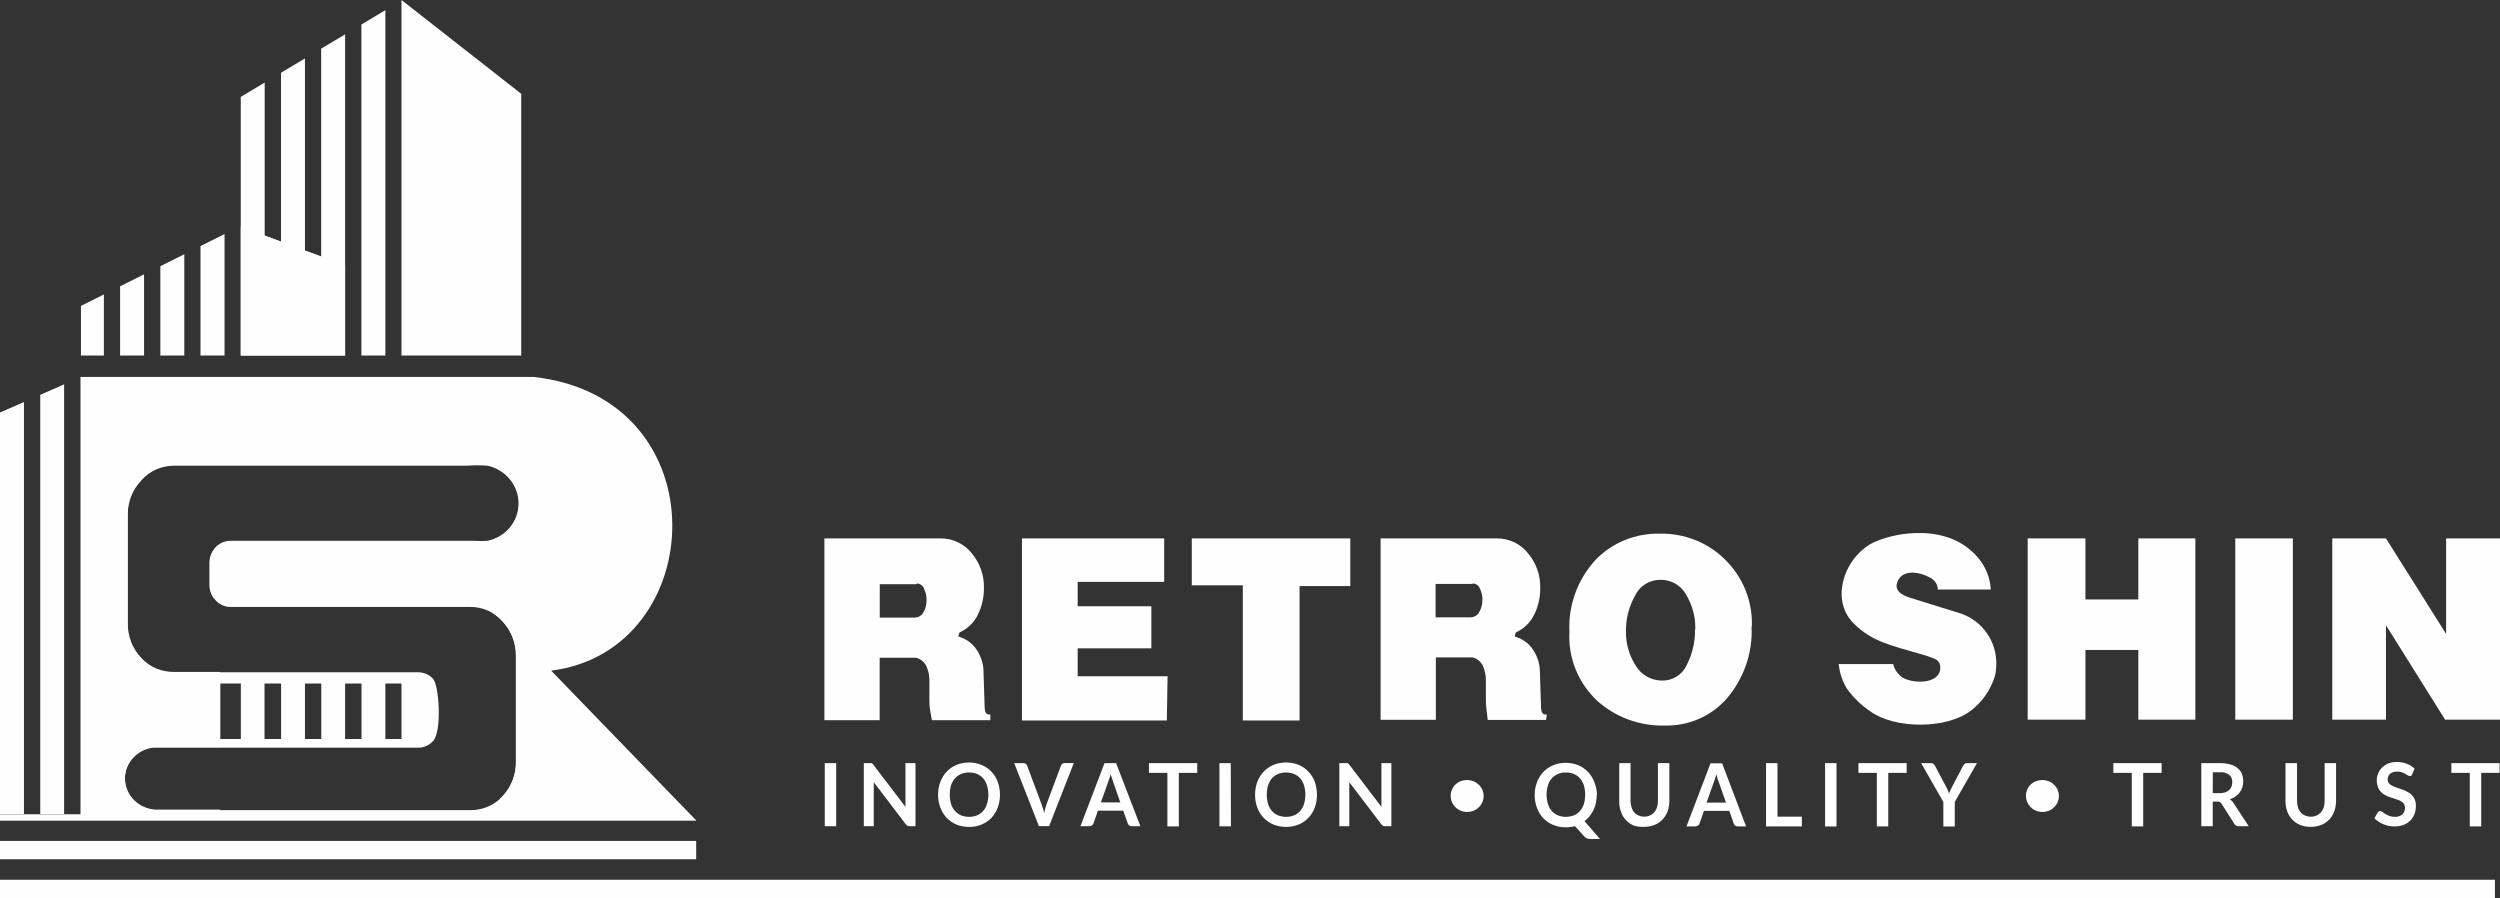
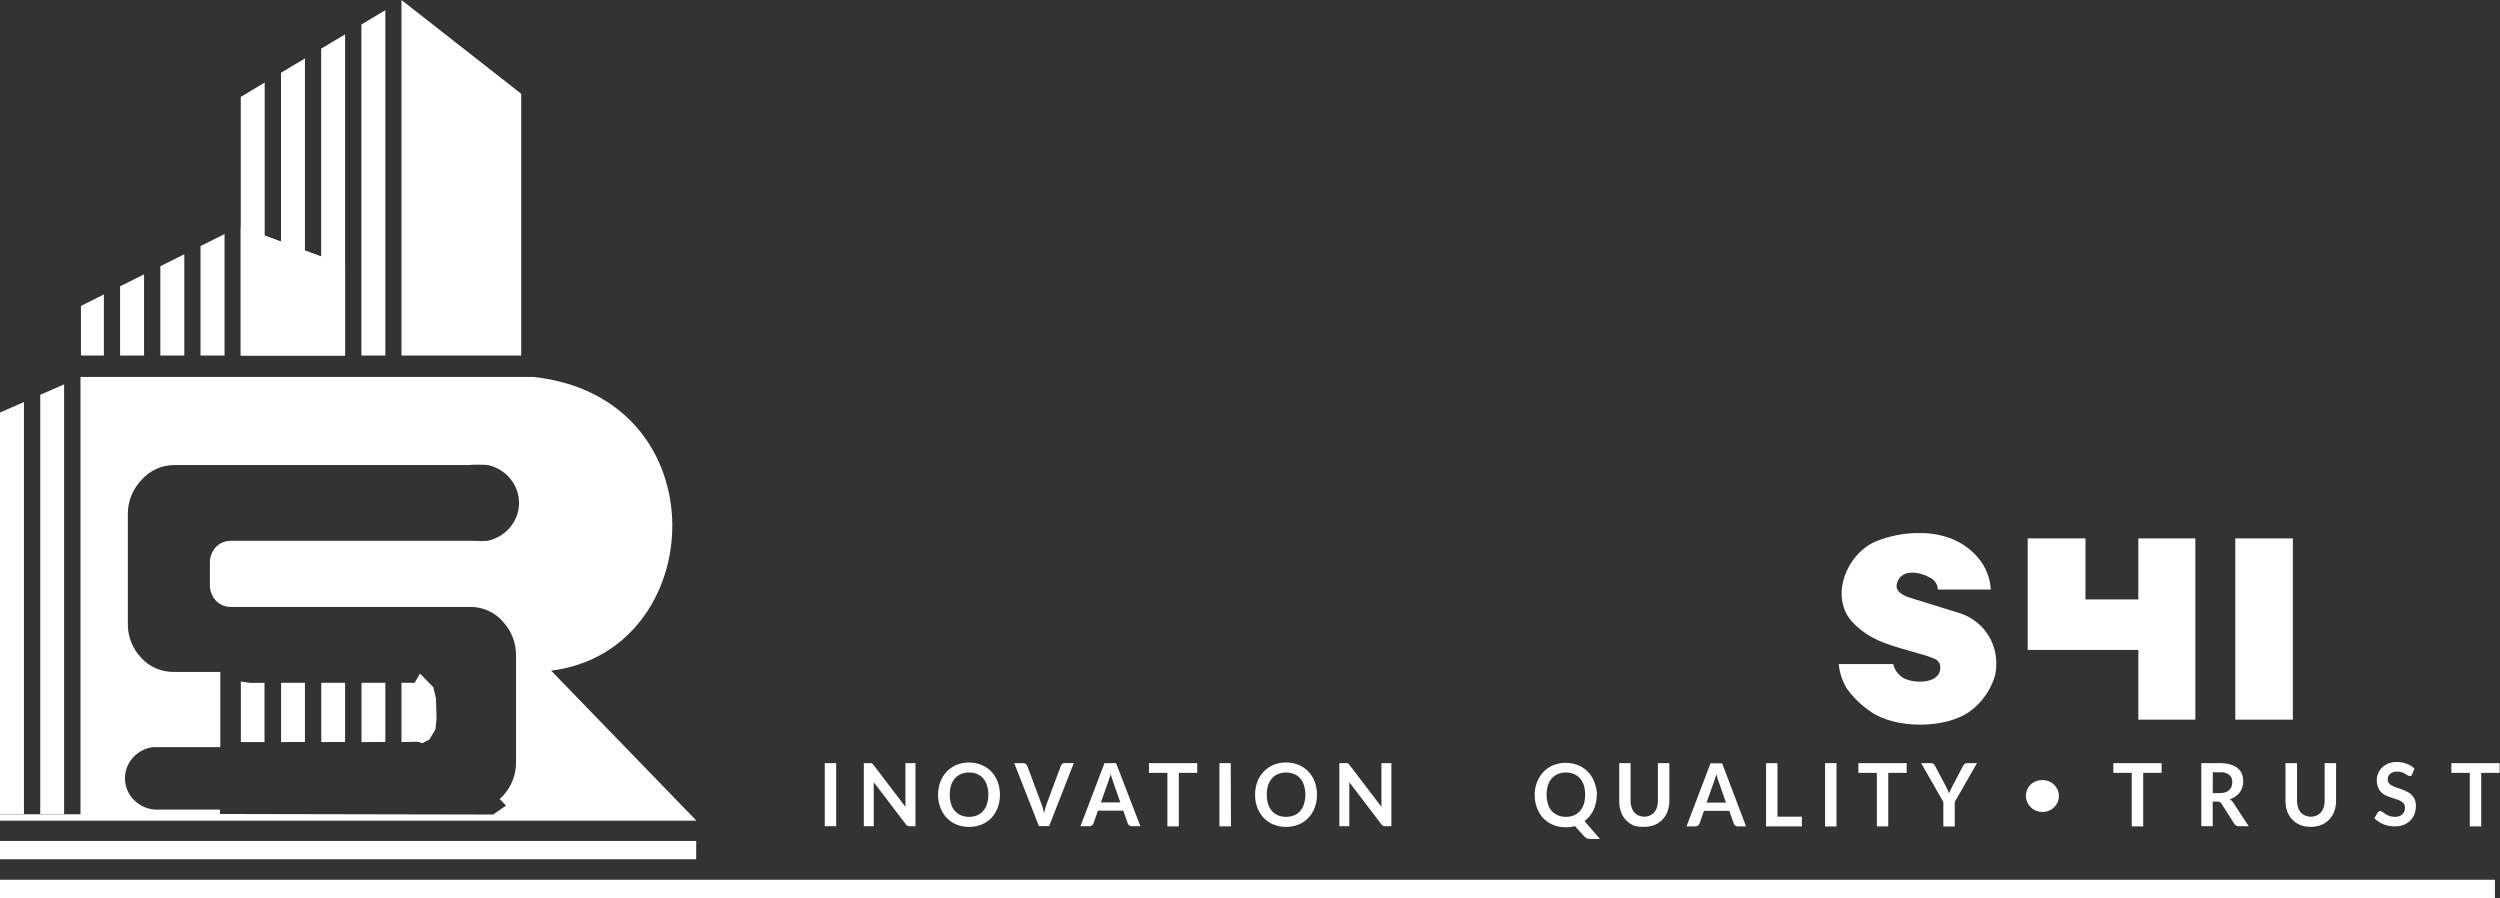
<svg xmlns="http://www.w3.org/2000/svg" width="103" height="37" viewBox="0 0 103 37" fill="none">
  <rect x="0" y="0" width="103" height="37" fill="#333333" stroke="none" />
  <g clip-path="url(#clip0_1119_10910)">
-     <path d="M69.847 25.925C69.859 25.425 69.728 24.931 69.467 24.499C69.368 24.314 69.217 24.159 69.032 24.051C68.847 23.943 68.636 23.887 68.42 23.888C68.199 23.885 67.983 23.945 67.796 24.059C67.609 24.173 67.461 24.337 67.369 24.532C67.114 24.982 66.983 25.489 66.99 26.003C66.978 26.506 67.119 27.002 67.395 27.429C67.506 27.616 67.666 27.771 67.859 27.878C68.051 27.986 68.27 28.041 68.492 28.04C68.706 28.04 68.915 27.979 69.093 27.864C69.272 27.75 69.411 27.587 69.494 27.396C69.728 26.939 69.845 26.435 69.835 25.925M72.165 25.822C72.214 26.89 71.855 27.937 71.156 28.764C70.844 29.127 70.451 29.417 70.007 29.613C69.563 29.808 69.079 29.904 68.591 29.893C67.557 29.919 66.554 29.55 65.798 28.867C65.41 28.5 65.109 28.058 64.912 27.569C64.716 27.08 64.63 26.556 64.66 26.032C64.606 24.956 64.984 23.902 65.715 23.09C66.054 22.731 66.469 22.446 66.932 22.256C67.395 22.065 67.895 21.974 68.397 21.987C68.89 21.978 69.38 22.066 69.837 22.247C70.293 22.427 70.707 22.695 71.053 23.035C71.427 23.398 71.719 23.83 71.912 24.306C72.105 24.783 72.195 25.293 72.177 25.804L72.165 25.822ZM60.664 24.058H59.146V25.433H60.565C60.643 25.436 60.72 25.418 60.787 25.38C60.855 25.342 60.909 25.286 60.945 25.219C61.027 25.071 61.073 24.906 61.077 24.737C61.082 24.569 61.046 24.401 60.971 24.249C60.95 24.188 60.91 24.136 60.858 24.099C60.805 24.061 60.741 24.04 60.675 24.039L60.664 24.058ZM63.7 29.661H61.294L61.245 29.234C61.229 29.123 61.22 29.012 61.218 28.9C61.218 28.749 61.218 28.631 61.218 28.532V28.065C61.225 27.847 61.183 27.63 61.093 27.429C61.053 27.345 60.993 27.27 60.92 27.21C60.847 27.151 60.761 27.107 60.668 27.084H59.157V29.657H56.881V22.182H61.662C61.909 22.18 62.153 22.232 62.376 22.336C62.598 22.44 62.793 22.593 62.944 22.782C63.288 23.186 63.47 23.696 63.457 24.219C63.464 24.6 63.379 24.978 63.21 25.322C63.054 25.646 62.785 25.906 62.451 26.058C62.43 26.112 62.416 26.169 62.41 26.227C62.724 26.313 62.995 26.51 63.168 26.778C63.352 27.057 63.448 27.381 63.445 27.712L63.487 29.029C63.485 29.117 63.492 29.206 63.51 29.293C63.516 29.325 63.53 29.354 63.551 29.379C63.571 29.404 63.597 29.424 63.627 29.437H63.726L63.7 29.661ZM55.632 24.146H53.542V29.683H51.204V24.116H49.102V22.182H55.632V24.146ZM48.074 29.683H42.105V22.182H47.964V23.973H44.4V24.977H47.436V26.712H44.4V27.863H48.104L48.074 29.683ZM37.764 24.069H36.246V25.444H37.665C37.743 25.447 37.82 25.429 37.887 25.391C37.954 25.353 38.009 25.297 38.044 25.23C38.135 25.077 38.179 24.903 38.173 24.727C38.179 24.565 38.144 24.405 38.071 24.26C38.052 24.199 38.015 24.145 37.963 24.105C37.911 24.066 37.848 24.043 37.783 24.039L37.764 24.069ZM40.799 29.672H38.394L38.318 29.249C38.3 29.138 38.291 29.027 38.291 28.915C38.291 28.764 38.291 28.646 38.291 28.547V28.08C38.299 27.861 38.256 27.644 38.166 27.444C38.125 27.36 38.066 27.285 37.993 27.226C37.919 27.166 37.833 27.122 37.741 27.098H36.242V29.672H33.965V22.182H38.743C38.99 22.18 39.234 22.232 39.456 22.336C39.679 22.44 39.874 22.593 40.025 22.782C40.369 23.186 40.551 23.696 40.538 24.219C40.542 24.6 40.458 24.977 40.291 25.322C40.134 25.646 39.866 25.906 39.532 26.058C39.511 26.112 39.496 26.169 39.486 26.227C39.801 26.313 40.072 26.509 40.245 26.778C40.429 27.057 40.525 27.381 40.522 27.712L40.564 29.029C40.562 29.117 40.569 29.206 40.587 29.293C40.593 29.325 40.607 29.354 40.628 29.379C40.648 29.404 40.674 29.424 40.705 29.437H40.803L40.799 29.672Z" fill="#FEFEFE" />
    <path d="M82.175 27.9C82 28.448 81.657 28.931 81.192 29.286C80.195 30.04 78.077 30.043 77.064 29.312C76.682 29.057 76.352 28.737 76.089 28.367C75.903 28.058 75.789 27.715 75.755 27.359H77.998C78.05 27.581 78.185 27.776 78.377 27.907C78.794 28.179 79.94 28.205 79.94 27.506C79.943 27.436 79.927 27.367 79.895 27.304C79.861 27.253 79.819 27.209 79.77 27.172C79.547 27.072 79.316 26.992 79.079 26.933C78.062 26.624 77.14 26.47 76.362 25.675C75.364 24.668 76.024 22.888 77.231 22.329C77.829 22.075 78.476 21.95 79.128 21.962C79.57 21.96 80.008 22.041 80.418 22.201C80.834 22.369 81.201 22.633 81.489 22.969C81.808 23.342 81.995 23.805 82.02 24.289H79.838C79.836 24.185 79.804 24.083 79.745 23.996C79.687 23.908 79.605 23.838 79.508 23.793C79.106 23.565 78.369 23.425 78.172 23.98C78.043 24.311 78.312 24.506 78.684 24.624L80.802 25.282C81.238 25.436 81.612 25.722 81.868 26.098C82.123 26.47 82.255 26.909 82.247 27.356C82.248 27.533 82.227 27.709 82.183 27.881" fill="#FEFEFE" />
-     <path d="M90.448 29.65H88.099V26.778H85.921V29.65H83.541V22.182H85.921V24.697H88.099V22.182H90.448V29.65Z" fill="#FEFEFE" />
+     <path d="M90.448 29.65H88.099V26.778H85.921H83.541V22.182H85.921V24.697H88.099V22.182H90.448V29.65Z" fill="#FEFEFE" />
    <path d="M94.466 22.182H92.094V29.65H94.466V22.182Z" fill="#FEFEFE" />
-     <path d="M103 29.65H100.738L98.302 25.76V29.65H96.09V22.182H98.302L100.78 26.117V22.182H103V29.65Z" fill="#FEFEFE" />
    <path d="M55.435 31.441H55.488C55.499 31.437 55.511 31.437 55.522 31.441L55.556 31.463L55.591 31.503L56.915 33.242V33.117V31.441H57.325V34.04H57.071C57.039 34.04 57.008 34.034 56.979 34.022C56.952 34.004 56.927 33.981 56.907 33.956L55.591 32.227C55.593 32.265 55.593 32.303 55.591 32.341C55.592 32.376 55.592 32.41 55.591 32.444V34.04H55.181V31.441H55.435ZM53.781 32.742C53.782 32.611 53.763 32.481 53.724 32.356C53.693 32.251 53.64 32.153 53.568 32.069C53.5 31.991 53.414 31.929 53.318 31.889C53.105 31.806 52.867 31.806 52.654 31.889C52.557 31.929 52.471 31.991 52.403 32.069C52.332 32.154 52.278 32.251 52.244 32.356C52.173 32.608 52.173 32.873 52.244 33.124C52.277 33.229 52.331 33.327 52.403 33.411C52.471 33.489 52.557 33.551 52.654 33.592C52.867 33.675 53.105 33.675 53.318 33.592C53.414 33.551 53.5 33.489 53.568 33.411C53.641 33.328 53.694 33.23 53.724 33.124C53.762 33.004 53.781 32.879 53.781 32.753V32.742ZM54.259 32.742C54.261 32.922 54.23 33.102 54.168 33.272C54.111 33.428 54.022 33.572 53.906 33.694C53.795 33.813 53.659 33.907 53.507 33.97C53.173 34.102 52.798 34.102 52.464 33.97C52.311 33.907 52.174 33.813 52.062 33.694C51.947 33.571 51.858 33.428 51.8 33.272C51.738 33.102 51.707 32.922 51.709 32.742C51.708 32.562 51.738 32.383 51.8 32.213C51.858 32.058 51.947 31.915 52.062 31.794C52.174 31.674 52.311 31.579 52.464 31.514C52.629 31.447 52.806 31.413 52.986 31.413C53.165 31.413 53.342 31.447 53.507 31.514C53.659 31.578 53.795 31.672 53.906 31.79C54.022 31.911 54.111 32.053 54.168 32.209C54.23 32.383 54.261 32.566 54.259 32.749V32.742ZM50.715 34.044H50.24V31.441H50.707L50.715 34.044ZM49.326 31.441V31.841H48.567V34.047H48.096V31.841H47.337V31.441H49.326ZM45.357 33.058H46.157L45.854 32.194C45.854 32.154 45.823 32.11 45.808 32.058C45.793 32.007 45.774 31.948 45.755 31.889C45.755 31.948 45.725 32.007 45.709 32.058C45.694 32.11 45.679 32.157 45.664 32.198L45.357 33.058ZM46.984 34.04H46.624C46.587 34.041 46.55 34.03 46.522 34.007C46.497 33.985 46.478 33.959 46.465 33.93L46.279 33.4H45.235L45.049 33.93C45.038 33.959 45.018 33.984 44.992 34.003C44.965 34.027 44.93 34.04 44.894 34.04H44.514L45.505 31.441H45.983L46.984 34.04ZM41.786 31.441H42.165C42.201 31.44 42.236 31.451 42.264 31.474C42.289 31.495 42.308 31.521 42.321 31.551L42.913 33.136C42.932 33.187 42.951 33.242 42.97 33.305C42.989 33.367 43.004 33.43 43.019 33.499C43.042 33.375 43.075 33.252 43.118 33.132L43.71 31.547C43.721 31.517 43.739 31.491 43.763 31.47C43.791 31.448 43.826 31.436 43.862 31.437H44.241L43.224 34.036H42.803L41.786 31.441ZM40.72 32.742C40.722 32.611 40.702 32.481 40.663 32.356C40.632 32.251 40.579 32.153 40.507 32.069C40.439 31.991 40.353 31.929 40.257 31.889C40.153 31.845 40.04 31.823 39.927 31.827C39.812 31.824 39.698 31.845 39.593 31.889C39.497 31.932 39.412 31.993 39.342 32.069C39.271 32.154 39.217 32.251 39.183 32.356C39.112 32.608 39.112 32.873 39.183 33.124C39.216 33.229 39.27 33.327 39.342 33.411C39.412 33.487 39.497 33.549 39.593 33.592C39.699 33.634 39.812 33.655 39.927 33.654C40.04 33.655 40.152 33.634 40.257 33.592C40.353 33.551 40.439 33.489 40.507 33.411C40.58 33.328 40.633 33.23 40.663 33.124C40.701 33.004 40.72 32.879 40.72 32.753V32.742ZM41.198 32.742C41.2 32.922 41.169 33.102 41.107 33.272C41.05 33.427 40.962 33.571 40.849 33.694C40.736 33.812 40.599 33.906 40.446 33.97C40.282 34.038 40.105 34.072 39.927 34.069C39.747 34.071 39.569 34.038 39.403 33.97C39.251 33.906 39.114 33.812 39.001 33.694C38.887 33.571 38.8 33.427 38.743 33.272C38.678 33.102 38.646 32.923 38.648 32.742C38.646 32.562 38.678 32.382 38.743 32.213C38.8 32.058 38.887 31.916 39.001 31.794C39.114 31.675 39.251 31.58 39.403 31.514C39.569 31.447 39.747 31.413 39.927 31.415C40.105 31.414 40.282 31.449 40.446 31.518C40.599 31.582 40.736 31.676 40.849 31.794C40.962 31.916 41.05 32.058 41.107 32.213C41.169 32.385 41.2 32.567 41.198 32.749V32.742ZM35.821 31.441H35.874C35.886 31.437 35.9 31.437 35.912 31.441C35.924 31.445 35.935 31.452 35.942 31.463L35.98 31.503L37.304 33.242C37.304 33.198 37.304 33.158 37.304 33.117C37.304 33.077 37.304 33.04 37.304 33.007V31.441H37.718V34.04H37.479C37.446 34.042 37.414 34.035 37.385 34.02C37.356 34.005 37.332 33.983 37.316 33.956L35.999 32.227C35.999 32.264 35.999 32.301 35.999 32.341V34.04H35.589V31.441H35.821ZM34.451 34.04H33.98V31.441H34.451V34.04Z" fill="#FEFEFE" />
    <path d="M80.536 33.04V34.051H80.066V33.04L79.151 31.441H79.561C79.597 31.439 79.633 31.45 79.66 31.474C79.684 31.495 79.704 31.52 79.72 31.547L80.18 32.415L80.252 32.562C80.27 32.61 80.286 32.654 80.305 32.698C80.305 32.654 80.335 32.606 80.354 32.562L80.426 32.415L80.882 31.547C80.898 31.521 80.917 31.496 80.938 31.474C80.966 31.451 81.001 31.44 81.037 31.441H81.451L80.536 33.04ZM78.555 31.441V31.841H77.796V34.047H77.326V31.841H76.567V31.441H78.555ZM75.664 34.051H75.193V31.441H75.664V34.051ZM73.232 33.647H74.237V34.047H72.761V31.441H73.232V33.647ZM70.31 33.066H71.11L70.807 32.202L70.757 32.066C70.757 32.014 70.727 31.955 70.708 31.896C70.708 31.955 70.678 32.014 70.663 32.066C70.647 32.117 70.632 32.165 70.617 32.205L70.31 33.066ZM71.938 34.047H71.577C71.545 34.046 71.515 34.034 71.49 34.014C71.464 33.994 71.445 33.967 71.433 33.937L71.247 33.408H70.204L70.018 33.937C70.006 33.966 69.986 33.992 69.961 34.011C69.933 34.034 69.898 34.047 69.862 34.047H69.483L70.473 31.448H70.951L71.938 34.047ZM67.733 33.647C67.817 33.649 67.9 33.632 67.976 33.599C68.045 33.569 68.106 33.525 68.154 33.47C68.206 33.409 68.244 33.339 68.268 33.264C68.295 33.177 68.308 33.087 68.306 32.996V31.441H68.777V32.996C68.779 33.142 68.754 33.288 68.705 33.426C68.659 33.551 68.588 33.666 68.496 33.764C68.403 33.861 68.291 33.937 68.166 33.989C68.028 34.042 67.881 34.068 67.733 34.066C67.592 34.074 67.451 34.056 67.316 34.014C67.192 33.963 67.081 33.886 66.99 33.79C66.898 33.693 66.828 33.577 66.785 33.452C66.735 33.314 66.71 33.168 66.713 33.022V31.441H67.179V32.992C67.179 33.084 67.193 33.176 67.221 33.264C67.243 33.34 67.28 33.41 67.331 33.47C67.379 33.526 67.44 33.57 67.509 33.599C67.58 33.63 67.656 33.646 67.733 33.647ZM65.308 32.742C65.31 32.612 65.292 32.482 65.255 32.356C65.222 32.252 65.168 32.154 65.096 32.069C65.028 31.991 64.942 31.93 64.846 31.889C64.742 31.845 64.629 31.823 64.516 31.827C64.402 31.823 64.289 31.845 64.185 31.889C64.088 31.93 64.001 31.992 63.931 32.069C63.859 32.154 63.806 32.251 63.776 32.356C63.7 32.607 63.7 32.874 63.776 33.125C63.806 33.23 63.859 33.328 63.931 33.411C64.001 33.489 64.088 33.55 64.185 33.592C64.29 33.634 64.402 33.655 64.516 33.654C64.629 33.655 64.741 33.634 64.846 33.592C64.942 33.551 65.028 33.489 65.096 33.411C65.168 33.327 65.222 33.23 65.255 33.125C65.29 33.004 65.308 32.879 65.308 32.753V32.742ZM65.787 32.742C65.787 32.853 65.775 32.964 65.752 33.073C65.731 33.175 65.698 33.275 65.654 33.371C65.61 33.461 65.556 33.545 65.495 33.625C65.432 33.701 65.361 33.77 65.282 33.831L65.919 34.566H65.54C65.489 34.567 65.437 34.559 65.388 34.544C65.34 34.525 65.299 34.495 65.267 34.456L64.887 34.036C64.764 34.071 64.636 34.087 64.508 34.084C64.329 34.087 64.152 34.053 63.988 33.985C63.834 33.922 63.696 33.828 63.582 33.709C63.468 33.586 63.381 33.442 63.324 33.286C63.259 33.117 63.227 32.938 63.229 32.757C63.227 32.576 63.259 32.397 63.324 32.227C63.381 32.073 63.469 31.93 63.582 31.808C63.696 31.689 63.834 31.593 63.988 31.529C64.153 31.462 64.329 31.428 64.508 31.428C64.686 31.428 64.863 31.462 65.028 31.529C65.18 31.593 65.317 31.687 65.43 31.805C65.544 31.927 65.632 32.071 65.688 32.227C65.756 32.395 65.793 32.573 65.798 32.753L65.787 32.742Z" fill="#FEFEFE" />
    <path d="M102.985 31.441V31.841H102.226V34.048H101.755V31.841H100.996V31.441H102.985ZM99.376 31.915C99.365 31.936 99.349 31.955 99.331 31.97C99.311 31.976 99.29 31.976 99.27 31.97C99.241 31.967 99.214 31.957 99.19 31.941L99.088 31.878C99.044 31.853 98.999 31.832 98.951 31.816C98.891 31.797 98.828 31.788 98.765 31.79C98.707 31.789 98.65 31.797 98.594 31.812C98.55 31.828 98.509 31.852 98.473 31.882C98.44 31.91 98.414 31.946 98.397 31.985C98.381 32.027 98.374 32.072 98.374 32.117C98.372 32.172 98.389 32.225 98.424 32.268C98.459 32.312 98.505 32.347 98.556 32.371C98.616 32.402 98.678 32.428 98.742 32.448L98.955 32.522C99.028 32.547 99.099 32.578 99.167 32.614C99.237 32.647 99.301 32.69 99.357 32.742C99.412 32.797 99.456 32.862 99.486 32.934C99.522 33.02 99.539 33.112 99.535 33.206C99.536 33.318 99.517 33.43 99.479 33.536C99.441 33.636 99.382 33.727 99.308 33.805C99.229 33.882 99.135 33.943 99.031 33.985C98.91 34.029 98.781 34.05 98.651 34.048C98.571 34.047 98.491 34.04 98.412 34.026C98.336 34.008 98.261 33.984 98.188 33.956C98.12 33.926 98.053 33.89 97.991 33.849C97.93 33.808 97.874 33.761 97.824 33.709L97.961 33.478C97.972 33.459 97.987 33.444 98.006 33.434C98.024 33.422 98.045 33.416 98.067 33.415C98.1 33.419 98.132 33.432 98.158 33.452L98.279 33.536C98.33 33.568 98.383 33.595 98.439 33.617C98.511 33.642 98.587 33.655 98.663 33.654C98.776 33.661 98.887 33.626 98.974 33.555C99.011 33.518 99.041 33.475 99.06 33.426C99.079 33.378 99.087 33.327 99.084 33.275C99.085 33.215 99.068 33.157 99.035 33.106C98.997 33.063 98.952 33.027 98.902 33C98.843 32.968 98.781 32.943 98.716 32.926L98.503 32.856C98.431 32.833 98.36 32.805 98.291 32.772C98.222 32.738 98.159 32.693 98.105 32.639C98.047 32.582 98.003 32.513 97.976 32.437C97.939 32.342 97.921 32.241 97.923 32.139C97.923 32.045 97.942 31.951 97.98 31.863C98.016 31.775 98.07 31.693 98.139 31.625C98.213 31.553 98.301 31.496 98.397 31.455C98.508 31.413 98.627 31.392 98.746 31.393C98.886 31.392 99.025 31.417 99.156 31.466C99.278 31.509 99.388 31.579 99.479 31.669L99.376 31.915ZM95.202 33.647C95.286 33.649 95.369 33.632 95.445 33.599C95.513 33.569 95.574 33.525 95.623 33.47C95.674 33.409 95.713 33.339 95.737 33.264C95.764 33.177 95.777 33.087 95.775 32.996V31.441H96.246V32.996C96.246 33.142 96.221 33.288 96.174 33.426C96.127 33.551 96.057 33.666 95.965 33.764C95.872 33.861 95.76 33.937 95.635 33.989C95.497 34.042 95.35 34.068 95.202 34.066C95.053 34.068 94.904 34.042 94.766 33.989C94.642 33.937 94.531 33.861 94.439 33.764C94.348 33.666 94.277 33.551 94.231 33.426C94.184 33.287 94.161 33.142 94.162 32.996V31.441H94.637V32.992C94.636 33.084 94.65 33.176 94.678 33.264C94.7 33.34 94.738 33.41 94.788 33.47C94.837 33.526 94.898 33.57 94.967 33.599C95.041 33.631 95.121 33.648 95.202 33.647ZM91.165 32.676H91.453C91.532 32.678 91.61 32.666 91.684 32.643C91.744 32.623 91.799 32.59 91.844 32.547C91.887 32.508 91.919 32.458 91.939 32.404C91.959 32.346 91.969 32.285 91.969 32.224C91.974 32.168 91.965 32.111 91.943 32.059C91.921 32.007 91.887 31.96 91.844 31.922C91.735 31.843 91.6 31.805 91.464 31.816H91.168L91.165 32.676ZM91.165 33.025V34.04H90.694V31.441H91.453C91.602 31.438 91.75 31.456 91.893 31.496C92.003 31.526 92.106 31.579 92.193 31.65C92.27 31.713 92.33 31.794 92.368 31.886C92.403 31.984 92.421 32.087 92.421 32.191C92.422 32.274 92.409 32.358 92.383 32.437C92.359 32.513 92.323 32.585 92.276 32.65C92.227 32.714 92.168 32.769 92.102 32.816C92.031 32.866 91.951 32.905 91.867 32.93C91.929 32.968 91.981 33.019 92.018 33.081L92.648 34.04H92.227C92.191 34.04 92.156 34.031 92.125 34.014C92.095 33.996 92.07 33.97 92.053 33.941L91.525 33.11C91.509 33.084 91.487 33.061 91.461 33.044C91.428 33.03 91.393 33.024 91.358 33.025H91.165ZM89.059 31.441V31.841H88.3V34.048H87.829V31.841H87.07V31.441H89.059Z" fill="#FEFEFE" />
-     <path d="M60.406 32.139C60.542 32.131 60.677 32.163 60.794 32.23C60.911 32.297 61.005 32.398 61.063 32.517C61.12 32.637 61.14 32.77 61.118 32.901C61.097 33.031 61.035 33.152 60.941 33.248C60.848 33.344 60.727 33.41 60.594 33.439C60.461 33.467 60.322 33.456 60.196 33.407C60.069 33.358 59.961 33.274 59.885 33.164C59.808 33.055 59.768 32.926 59.768 32.794C59.766 32.71 59.78 32.627 59.811 32.549C59.842 32.471 59.888 32.399 59.947 32.338C60.006 32.278 60.077 32.229 60.156 32.195C60.235 32.16 60.32 32.142 60.406 32.139Z" fill="#FEFEFE" />
    <path d="M84.103 32.139C84.239 32.13 84.375 32.161 84.493 32.228C84.61 32.295 84.704 32.395 84.763 32.514C84.821 32.634 84.841 32.767 84.82 32.898C84.799 33.028 84.737 33.15 84.644 33.246C84.551 33.343 84.43 33.41 84.297 33.438C84.163 33.467 84.025 33.456 83.898 33.407C83.771 33.359 83.662 33.274 83.586 33.164C83.51 33.055 83.469 32.926 83.469 32.794C83.464 32.626 83.528 32.462 83.647 32.34C83.766 32.217 83.93 32.145 84.103 32.139Z" fill="#FEFEFE" />
    <path d="M16.924 28.404L17.303 27.749L17.854 28.315C17.854 28.315 17.963 28.764 17.963 28.779C17.963 28.793 17.986 29.602 17.986 29.602L17.941 30.047L17.694 30.466L17.394 30.621L17.182 30.543L16.924 28.404Z" fill="#FEFEFE" />
    <path d="M1.658 33.536V16.266L2.641 15.836V33.536H1.658Z" fill="#FEFEFE" />
    <path d="M0 33.536V16.994L0.987 16.564V33.536H0Z" fill="#FEFEFE" />
    <path d="M14.894 30.573V28.132H15.877V30.569L14.894 30.573ZM13.236 30.573V28.132H14.218V30.569L13.236 30.573ZM11.581 30.573V28.132H12.564V30.569L11.581 30.573ZM9.923 30.573V28.08L10.302 28.135H10.898V30.573H9.923ZM16.541 30.573V28.132H17.478H17.52V30.525L17.478 30.555L16.541 30.573Z" fill="#FEFEFE" />
    <path d="M14.89 14.649V1.011L15.877 0.419V14.649H14.89Z" fill="#FEFEFE" />
    <path d="M9.919 14.649V3.993L10.905 3.401V9.707L11.577 9.957V2.997L12.564 2.408V10.321L13.232 10.567V2.004L14.218 1.416V14.649H9.919Z" fill="#FEFEFE" />
    <path d="M8.261 14.649V10.137L9.251 9.644V14.649H8.261Z" fill="#FEFEFE" />
    <path d="M6.606 14.649V10.968L7.593 10.475V14.649H6.606Z" fill="#FEFEFE" />
    <path d="M4.28 12.13V14.649H3.335V12.604L4.28 12.13Z" fill="#FEFEFE" />
    <path d="M4.948 14.648V11.795L5.935 11.303V14.648H4.948Z" fill="#FEFEFE" />
    <path d="M16.541 14.649V0L21.474 3.864V14.649H16.541Z" fill="#FEFEFE" />
    <path d="M28.683 34.647H0V35.401H28.683V34.647Z" fill="#FEFEFE" />
    <path d="M102.791 36.246H0V37H102.791V36.246Z" fill="#FEFEFE" />
    <path d="M9.061 33.536V33.356H6.405C6.074 33.337 5.763 33.2 5.531 32.971C5.298 32.742 5.163 32.437 5.149 32.116C5.136 31.795 5.246 31.481 5.459 31.235C5.671 30.988 5.971 30.827 6.299 30.782H9.077V27.683H7.179C6.922 27.688 6.667 27.639 6.432 27.539C6.196 27.438 5.987 27.289 5.817 27.102C5.45 26.712 5.253 26.199 5.267 25.672V21.19C5.26 20.662 5.464 20.152 5.836 19.767C6.001 19.578 6.207 19.425 6.439 19.321C6.671 19.216 6.924 19.161 7.179 19.16H19.284C19.557 19.14 19.831 19.14 20.104 19.16C20.469 19.241 20.795 19.441 21.028 19.726C21.261 20.011 21.387 20.365 21.384 20.728C21.382 21.092 21.252 21.444 21.016 21.726C20.78 22.008 20.451 22.204 20.085 22.282C19.908 22.296 19.73 22.296 19.553 22.282H9.509C9.392 22.28 9.276 22.303 9.168 22.349C9.061 22.394 8.965 22.462 8.887 22.546C8.727 22.727 8.641 22.959 8.648 23.197V24.087C8.641 24.325 8.726 24.558 8.887 24.738C8.965 24.823 9.06 24.892 9.168 24.938C9.275 24.984 9.392 25.008 9.509 25.006H19.375C19.631 25.004 19.884 25.058 20.116 25.162C20.349 25.266 20.554 25.419 20.718 25.609C21.077 25.999 21.271 26.506 21.261 27.029V31.363C21.275 31.89 21.081 32.402 20.718 32.794C20.678 32.838 20.635 32.88 20.589 32.919L20.847 33.191L20.316 33.559L9.061 33.536ZM28.683 33.801L22.707 27.631C29.233 26.811 29.73 16.388 21.99 15.531H3.316V33.547H0V33.812H28.683V33.801Z" fill="#FEFEFE" />
-     <path d="M20.381 18.844C20.829 18.934 21.231 19.171 21.52 19.516C21.809 19.86 21.967 20.29 21.967 20.734C21.967 21.177 21.809 21.608 21.52 21.952C21.231 22.296 20.829 22.533 20.381 22.624V22.642H9.376C9.299 22.639 9.223 22.653 9.152 22.682C9.081 22.712 9.018 22.756 8.966 22.811C8.914 22.867 8.874 22.932 8.848 23.002C8.822 23.073 8.811 23.148 8.815 23.223V24.536C8.811 24.577 8.811 24.619 8.815 24.661C8.689 24.489 8.623 24.283 8.629 24.072V23.223C8.622 22.985 8.707 22.753 8.868 22.572C8.946 22.487 9.042 22.42 9.149 22.374C9.257 22.329 9.373 22.306 9.49 22.307H19.534C19.711 22.322 19.889 22.322 20.066 22.307C20.432 22.23 20.761 22.034 20.997 21.752C21.233 21.469 21.363 21.117 21.365 20.754C21.367 20.39 21.242 20.037 21.009 19.752C20.776 19.467 20.45 19.267 20.084 19.186C19.812 19.165 19.538 19.165 19.265 19.186H7.16C6.904 19.187 6.652 19.242 6.42 19.346C6.188 19.451 5.982 19.603 5.817 19.792C5.445 20.178 5.241 20.688 5.248 21.215V25.686C5.234 26.214 5.431 26.727 5.798 27.117C5.967 27.304 6.177 27.453 6.413 27.553C6.648 27.654 6.903 27.703 7.16 27.698H17.227C17.343 27.698 17.457 27.721 17.562 27.767C17.667 27.812 17.761 27.879 17.838 27.962C18.092 28.22 18.218 30.143 17.838 30.536C17.762 30.621 17.669 30.689 17.563 30.735C17.458 30.782 17.343 30.805 17.227 30.805H6.295C5.967 30.849 5.667 31.01 5.455 31.257C5.242 31.503 5.132 31.817 5.145 32.138C5.159 32.459 5.294 32.764 5.527 32.993C5.759 33.222 6.07 33.359 6.401 33.378H19.367C19.621 33.382 19.873 33.333 20.105 33.233C20.337 33.133 20.543 32.986 20.711 32.801C21.073 32.409 21.267 31.897 21.253 31.371V27.029C21.263 26.506 21.07 25.999 20.711 25.609C20.582 25.465 20.431 25.341 20.263 25.241C20.619 25.36 20.937 25.567 21.185 25.841C21.612 26.291 21.844 26.884 21.834 27.495V31.363C21.852 31.98 21.617 32.579 21.181 33.029C20.977 33.247 20.727 33.42 20.448 33.537C20.17 33.654 19.869 33.713 19.565 33.709H5.585V33.632C5.257 33.518 4.973 33.307 4.775 33.029C4.577 32.75 4.474 32.419 4.481 32.08C4.468 31.661 4.627 31.254 4.922 30.948C5.218 30.642 5.627 30.462 6.06 30.448C6.125 30.442 6.191 30.442 6.257 30.448H17.345C17.42 30.45 17.495 30.435 17.564 30.405C17.633 30.375 17.694 30.331 17.743 30.275C17.96 30.051 17.918 28.562 17.743 28.334C17.692 28.279 17.63 28.235 17.559 28.205C17.489 28.175 17.414 28.16 17.337 28.161H6.982C6.676 28.166 6.372 28.109 6.091 27.992C5.81 27.876 5.557 27.703 5.35 27.484C4.906 27.029 4.686 26.771 4.686 26.124V21.19C4.68 20.572 4.924 19.977 5.365 19.531C5.568 19.309 5.817 19.132 6.095 19.01C6.374 18.889 6.676 18.826 6.982 18.825H20.214C20.27 18.826 20.326 18.832 20.381 18.844Z" fill="#FEFEFE" />
    <path d="M9.919 14.649V9.339L10.905 9.707L11.505 9.927L12.564 10.321V10.325L12.735 10.387L14.218 10.938V14.649H9.919Z" fill="#FEFEFE" />
  </g>
  <defs>
    <clipPath id="clip0_1119_10910">
      <rect width="103" height="37" fill="white" />
    </clipPath>
  </defs>
</svg>